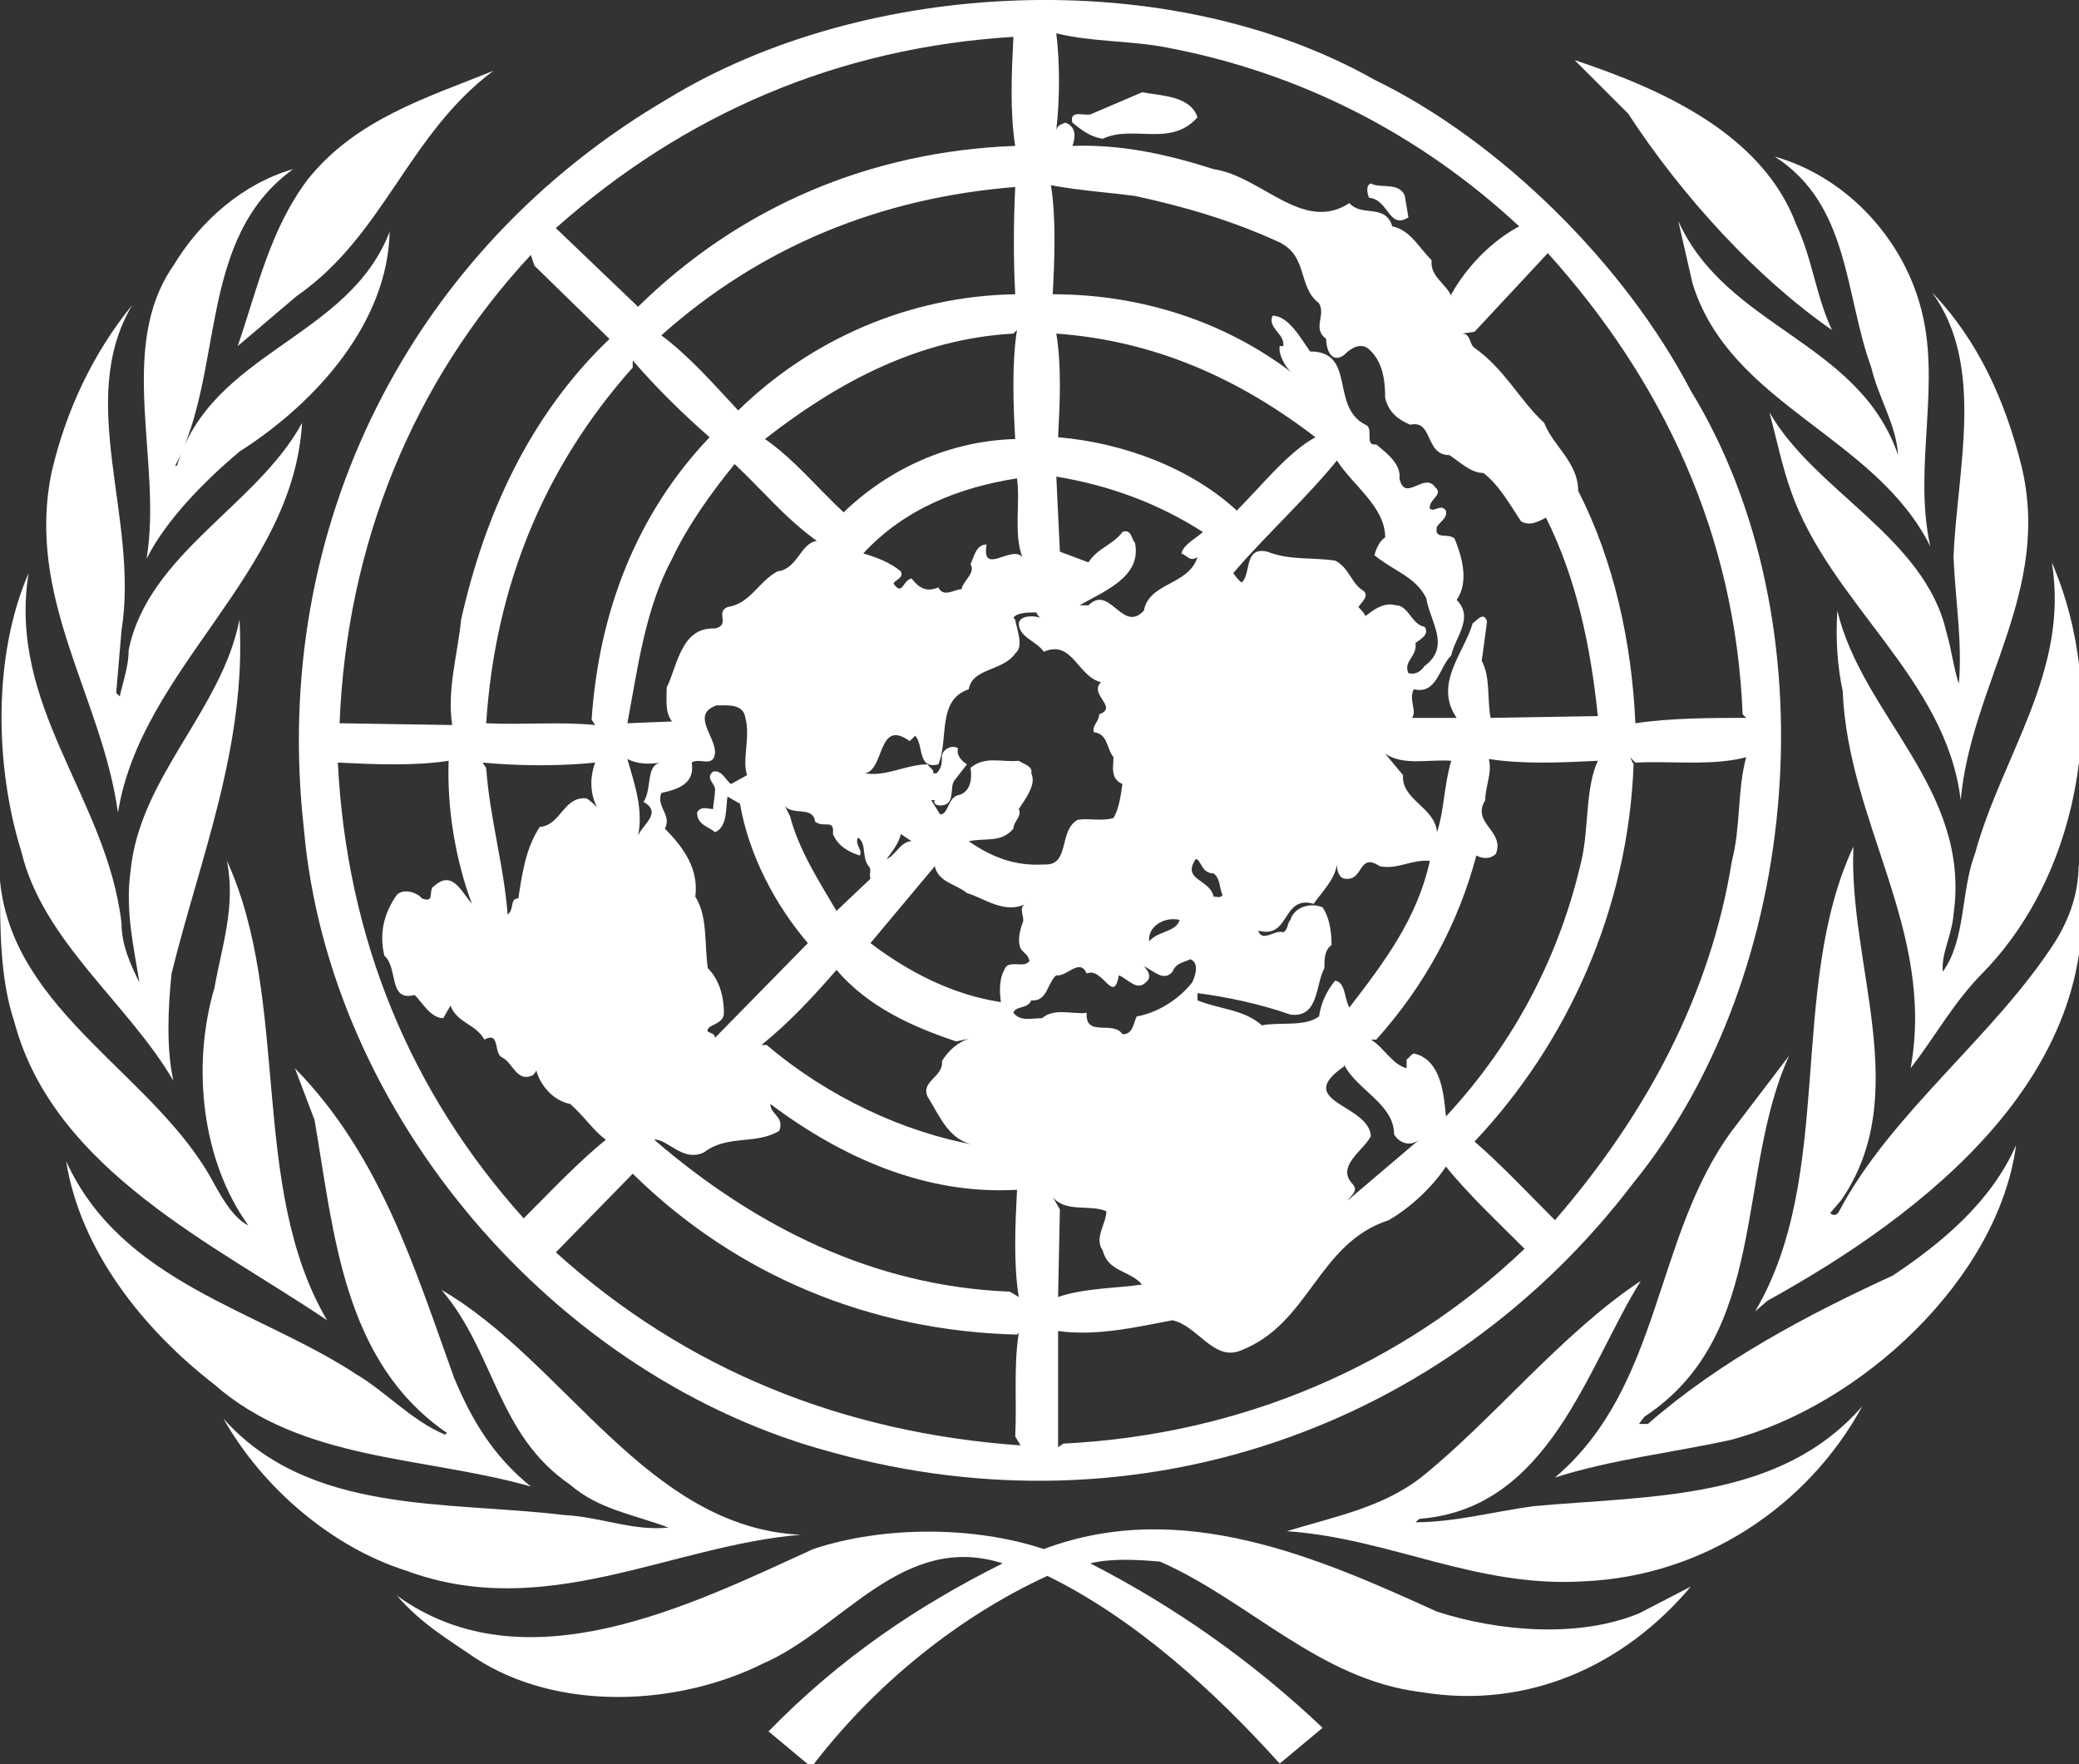
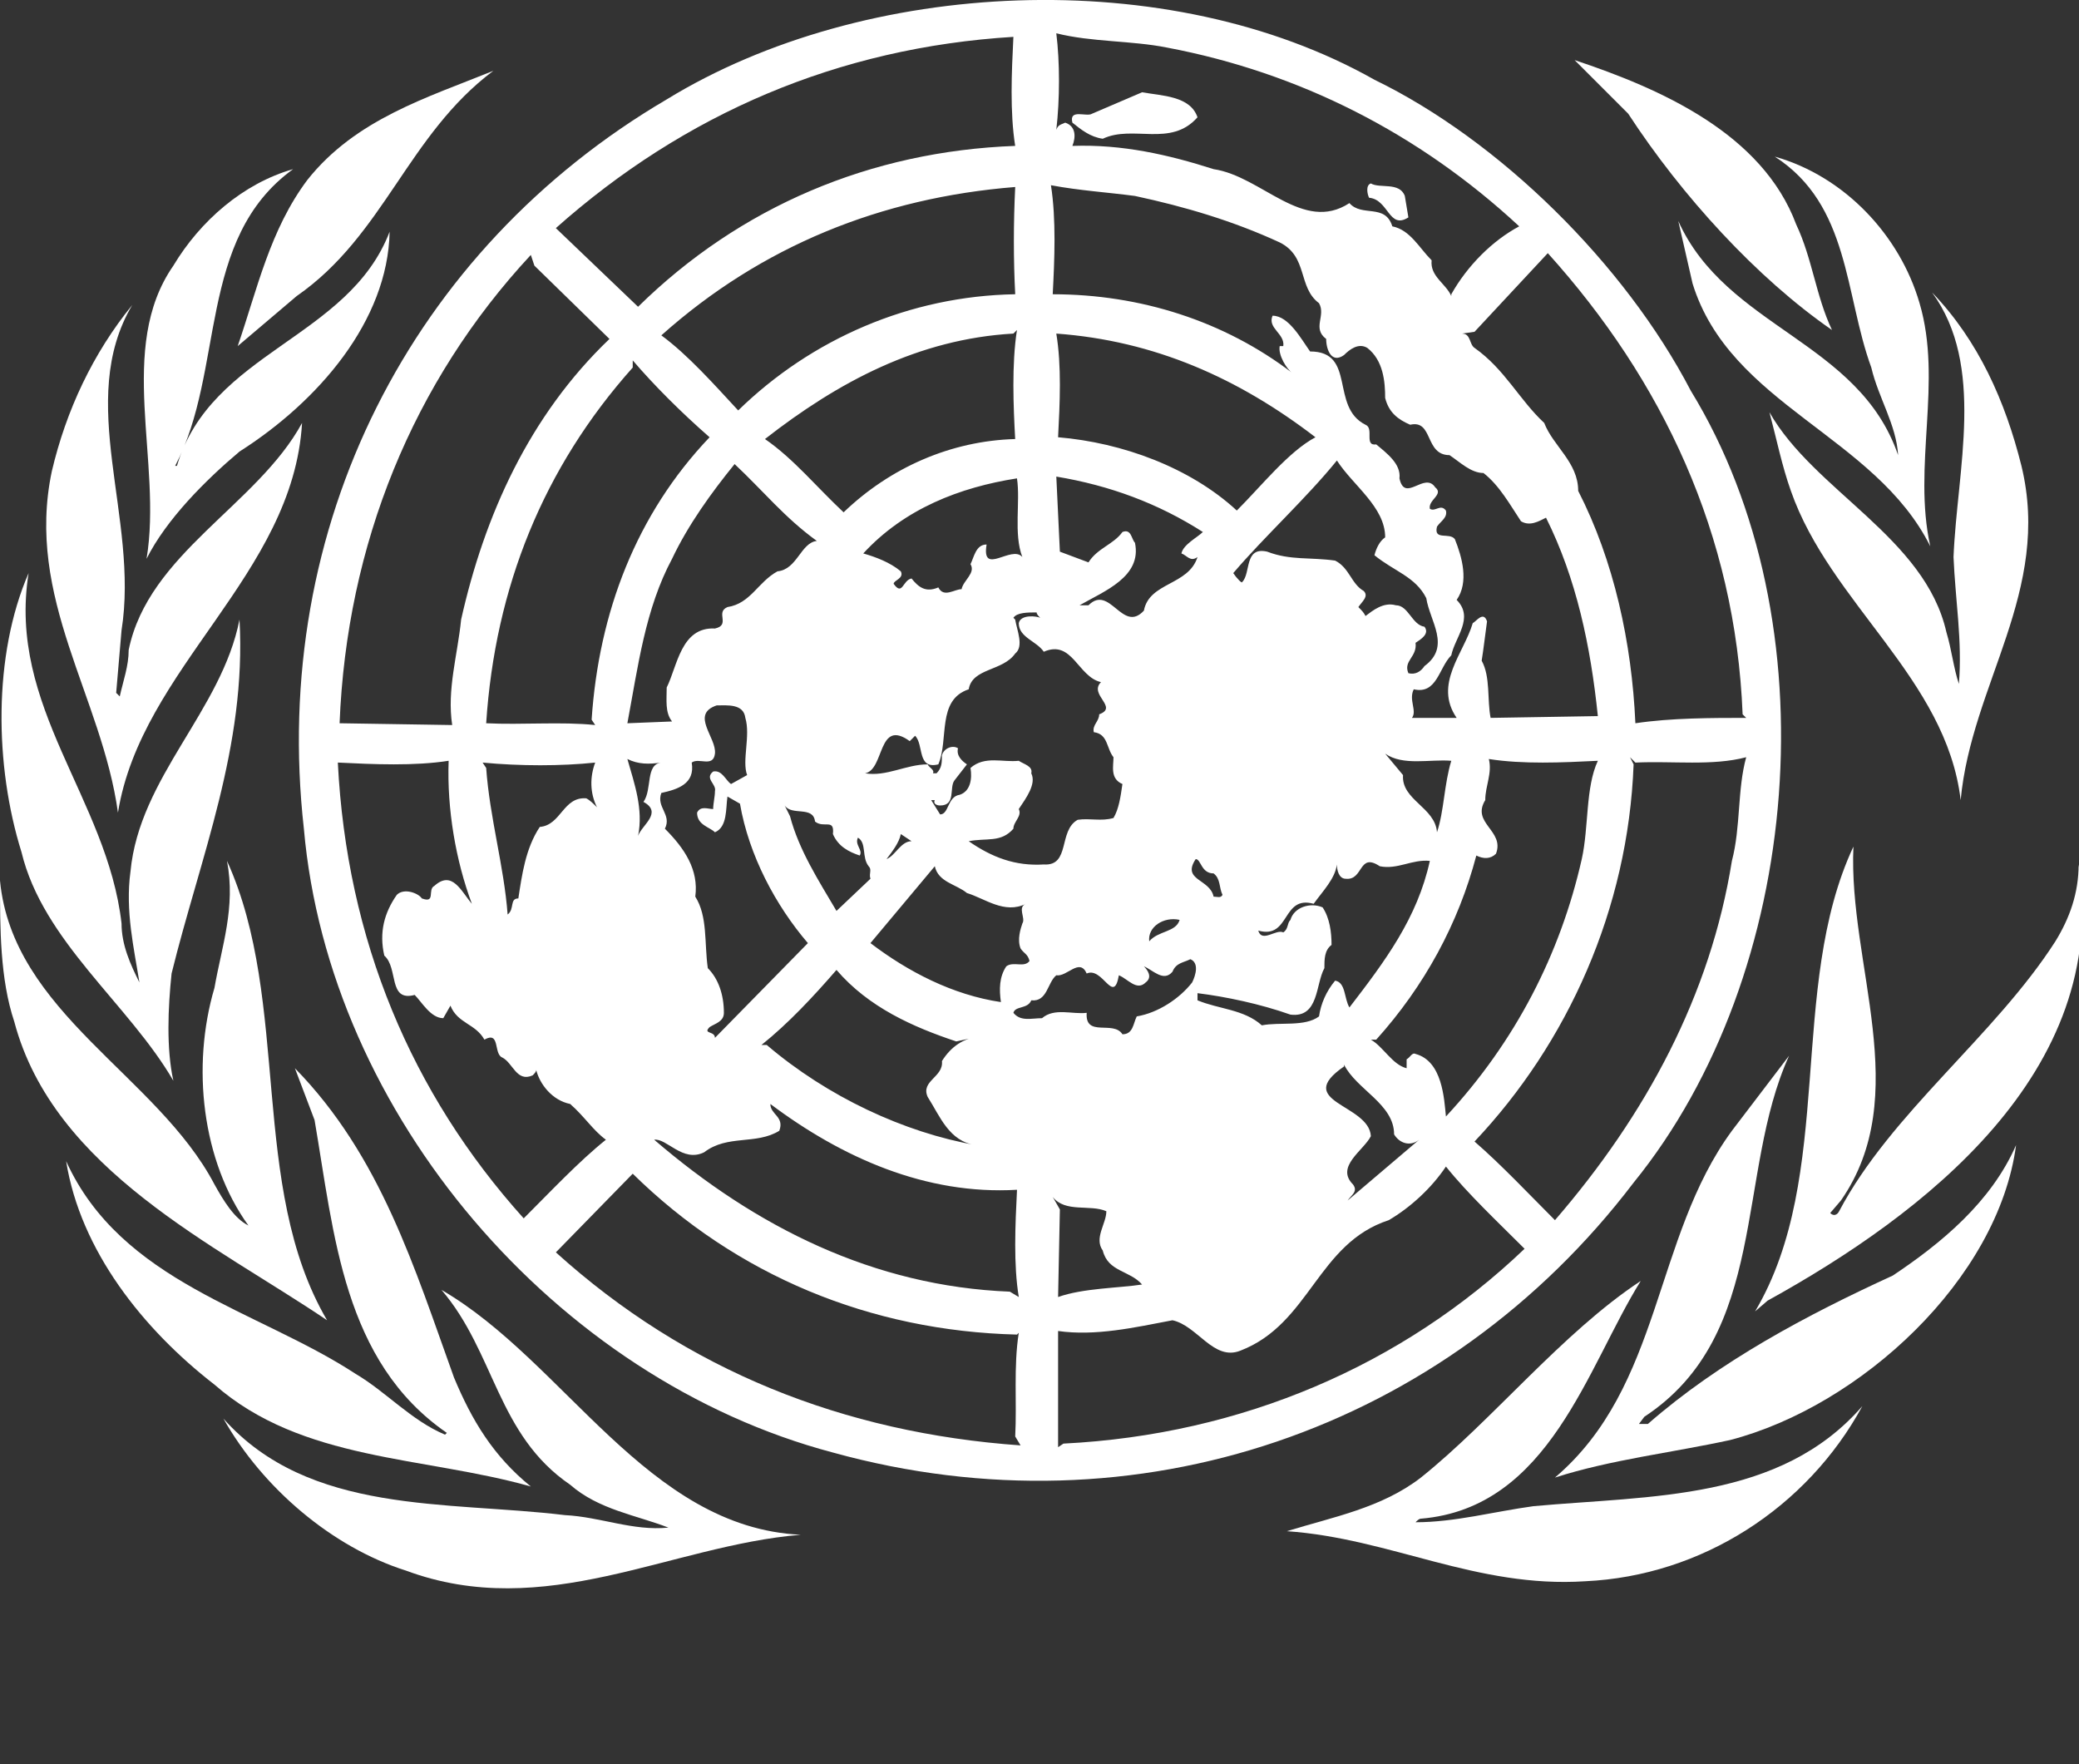
<svg xmlns="http://www.w3.org/2000/svg" height="26.157mm" viewBox="0 0 30.825 26.157" width="30.825mm">
  <rect x="0" y="0" width="30.825" height="26.157" fill="#333333" stroke="none" />
  <g fill="#fff" transform="matrix(.265 0 0 .265 0 -.01)">
-     <path d="m110.5 47.8c-.8 2.1-.5 4.8-1.8 6.6-.1-1 .5-2 .6-3.2 1-7-5.1-11.1-6.5-17-.1 1.6 0 3.1.3 4.5.3 7.4 5.2 13.4 3.8 21.1 1.4-1.8 2.4-3.7 4.1-5.4 5.6-5.8 7-15.5 3.8-22.9 1 6.1-2.8 10.8-4.3 16.3" />
    <path d="m109.3 31.2c.1 2.4.5 4.7.3 7.1-.3-.9-.4-1.9-.7-2.9-1.2-5.3-7.4-7.9-9.9-12.3.4 1.5.7 3 1.2 4.4 2.2 6.3 8.7 10.5 9.5 17.3.6-6.5 5.1-11.7 3.4-18.7-.9-3.6-2.4-7-5-9.7 3 4.1 1.4 9.9 1.2 14.8" />
    <path d="m25.4 77.1c-2.2-6.1-4.1-12.4-8.9-17.3l1.1 2.9c1.1 6.4 1.6 13.5 7.4 17.5l-.1.1c-1.9-.8-3.3-2.4-5-3.4-5.5-3.6-13.1-5.1-16.2-11.9.8 5 4.3 9.4 8.3 12.5 4.9 4.3 11.7 4 17.7 5.7-2.1-1.7-3.3-3.7-4.3-6.1" />
    <path d="m18.3 73.9c-4.4-7.5-2-17.8-5.6-25.7.5 2.6-.3 4.8-.7 7.1-1.3 4.4-.7 9.7 1.9 13.3-.8-.4-1.4-1.4-1.9-2.3-3.2-6.1-11.3-9.6-12-17 0 2.7 0 5.5.8 7.9 2.2 8.3 11.3 12.5 17.5 16.7" />
    <path d="m44.8 85.9c-8.6-.4-13.2-9.7-20.1-13.7 3 3.5 3.1 8.1 7.2 10.9 1.6 1.4 3.7 1.7 5.5 2.4-2 .2-3.8-.6-5.8-.7-6.6-.8-14.3 0-19.1-5.4 2.2 3.9 6.1 7.2 10.2 8.5 7.8 2.9 14.8-1.4 22.1-2" />
    <path d="m85.8 84.3c-2.2.3-4.4.9-6.6.9.1-.1.2-.2.3-.2 7.2-.6 9.3-8.5 12.3-13.3-4.4 2.9-8.3 7.8-12.3 11-2.2 1.7-4.9 2.2-7.5 3 5.8.4 10.6 3.2 16.7 2.8 6.5-.3 12.4-4.1 15.5-9.8-4.6 5.3-11.8 5-18.4 5.6" />
-     <path d="m80.4 90.2c-6.6-3-14.3-6.4-22-3.5-3.9-1.3-9-1.3-12.9 0-6.8 3.1-16.1 7.8-23.3 2.6 1.4 1.6 2.8 2.4 4.4 3.5 4.6 3 11.3 2.7 16.1.3 4.4-1.9 7.8-7.4 13.4-5.6-4.8 2.4-9.1 5.3-13.1 9.4l2.4 2c3.5-4.6 8.2-8.4 13.2-10.7 4.9 2.4 9.3 6.4 13 10.5l2.4-2c-3.9-3.7-8.3-6.8-13-9.2 1.2-.3 2.7-.2 3.9-.1 5 2.2 8.9 6.6 14.6 7.3 6 1 11.4-1.5 15.1-5.9l-2.9 1.5c-3.4 1.4-7.9 1-11.3-.1" />
    <path d="m105.9 71.4c-4.8 2.2-9.7 4.8-13.7 8.3h-.5l.3-.4c7-4.6 5.1-13.6 8.1-20.2l-3.2 4.2c-4.4 6-3.9 14.3-9.9 19.4 3.1-1 6.6-1.4 9.8-2.1 7.3-1.9 15-9 16-16.5-1.4 3.2-4.2 5.5-6.9 7.3" />
    <path d="m102.5 18.5c-.9-1.9-1.1-4-2-5.9-1.9-5.1-7.6-7.6-12.4-9.2l3 3c3 4.6 7.2 9.2 11.4 12.1" />
    <path d="m16.9 23.7c-2.5 4.6-8.6 7.3-9.7 12.7 0 .9-.3 1.7-.5 2.6l-.2-.2.3-3.5c1-6.3-2.6-12.8.6-18.2-2.2 2.7-3.7 5.9-4.5 9.3-1.5 7.1 2.8 12.6 3.7 19.1 1.3-8.1 9.8-13.3 10.3-21.8" />
    <path d="m115 52.7c-3.4 5.3-9.2 9.6-12.1 15.1-.1.2-.3.3-.5.1l.6-.7c4.1-5.9.4-13.2.7-19.8-3.7 7.9-1 18.4-5.5 26l.7-.6c8.7-4.8 19.2-12.8 17.4-24.4 0 1.6-.5 3-1.3 4.3" />
    <path d="m29.7 14.3.2.6 4.2 4.1c-4.5 4.3-7 9.9-8.3 15.7-.2 2-.8 3.9-.5 5.9l-6.3-.1c.4-10 4.1-19.1 10.7-26.2m27-12.2c-.1 2-.2 4.2.1 6.1-8.1.3-15.4 3.4-21.1 9l-4.6-4.4c7.2-6.4 15.8-10.1 25.6-10.7m.1 22.5c-3.6.1-7 1.6-9.6 4.1-1.5-1.4-2.8-3-4.4-4.1 4.1-3.2 8.6-5.6 13.9-5.9l.2-.2c-.3 1.9-.2 4.3-.1 6.1m-1.6 5.9c-.6 0-.7.7-.9 1.1.3.5-.4.9-.5 1.4-.4 0-1 .5-1.3-.1-.7.3-1.1 0-1.5-.5-.5.1-.5 1-1 .3 0-.2.6-.3.4-.7-.6-.5-1.4-.8-2.1-1 2.3-2.5 5.4-3.7 8.6-4.2.2 1.3-.2 3.1.3 4.4-.6-.7-2.3 1.1-2-.7m2.8 3.8c0 .1.1.2.2.3-.2-.1-1.1-.2-1.2.3 0 .8 1 1 1.4 1.6 1.6-.7 1.9 1.4 3.2 1.7-.7.7 1 1.4-.1 1.8 0 .4-.4.6-.3 1 .8.1.7.9 1.1 1.4 0 .5-.2 1.2.5 1.5-.1.7-.2 1.4-.5 1.9-.7.2-1.3 0-2 .1-1.1.6-.4 2.6-1.9 2.5-1.6.1-2.9-.4-4.2-1.3 1-.2 1.8.1 2.5-.7 0-.4.5-.7.3-1.1.4-.6 1-1.4.7-2 .1-.4-.4-.5-.7-.7-.9.1-1.9-.3-2.7.4.1.6 0 1.3-.6 1.5-.7.1-.6 1.1-1.1 1.1l-.5-.8h.2c-.1.2.1.3.3.3.9 0 .5-1 .8-1.4l.7-.9c-.3-.2-.6-.5-.5-.9-.3-.2-.8 0-.9.4 0 .4 0 .7-.3 1h-.2c.1-.2-.2-.3-.3-.5-1.2 0-2.3.7-3.5.5 1.1-.2.7-3.1 2.5-1.8l.3-.3c.5.5.1 1.9 1.3 1.6.6-1.4-.1-3.6 1.7-4.2.2-1.2 1.9-1 2.6-2 .5-.4.1-1.3 0-1.9l-.1-.1c.2-.3.8-.3 1.3-.3m5.5-23.3c2.8.6 5.5 1.4 8.1 2.6 1.6.8 1 2.5 2.2 3.4.4.7-.4 1.4.4 2 0 .6.3 1.4 1 .9.3-.3.8-.7 1.3-.4.9.7 1 1.9 1 2.8.2.8.7 1.2 1.4 1.5 1.3-.3.8 1.7 2.2 1.7.6.4 1.2 1 1.9 1 .9.7 1.5 1.8 2.1 2.7.5.3 1 0 1.4-.2 1.7 3.4 2.5 7.2 2.9 11.1l-6 .1c-.2-1 0-2.3-.5-3.2.1-.6.2-1.5.3-2.2-.2-.6-.6 0-.8.1-.5 1.7-2.2 3.4-.9 5.3h-2.5c.3-.4-.2-1 .1-1.6 1.3.3 1.4-1.2 2.1-1.9.2-1 1.3-2.1.3-3.1.7-1 .3-2.4-.1-3.4-.3-.4-1.2.1-1-.7.2-.3.6-.5.5-.9-.3-.4-.6.1-.9-.1-.1-.5.8-.8.3-1.2-.6-.9-1.7.9-2-.5.1-.8-.7-1.4-1.3-1.9-.7.1-.1-.9-.6-1.1-2-1-.5-4.1-3.1-4.1-.5-.7-1.2-2-2.1-2-.3.7.7 1 .6 1.7h-.2c-.1.5.4 1.3.7 1.5-3.8-2.9-8.5-4.4-13.4-4.4.1-1.9.2-4.2-.1-6.1 1.6.3 3.2.4 4.7.6m-4.4-9.1c2 .5 4.2.4 6.2.8 7.4 1.4 14.1 4.8 19.7 10-1.5.8-2.9 2.2-3.8 3.8v.1c-.3-.7-1.2-1.1-1.1-2-.7-.7-1.2-1.7-2.2-1.9-.4-1.3-1.7-.5-2.4-1.3-2.6 1.7-4.9-1.5-7.6-1.9-2.5-.8-5.1-1.4-7.9-1.3.2-.5.2-1.1-.4-1.3-.2.1-.4.1-.5.4.2-1.7.2-3.8 0-5.4m38.4 38.1.2.2c-1.9 0-4.2 0-6.2.3-.2-4.5-1.2-9.1-3.2-13 0-1.6-1.4-2.5-1.9-3.8-1.4-1.3-2.2-3-3.9-4.2-.3-.2-.2-.8-.7-.8l.7-.1 4.1-4.4c6.4 7.1 10.5 15.7 10.9 25.8m-.6 8.2c-1.2 7.5-4.8 14.2-9.9 20.1-1.4-1.4-3-3.1-4.5-4.4 5.2-5.5 8.6-13 8.9-21.1l-.2-.4.3.3c2.1-.1 4.3.2 6.2-.3-.5 1.8-.3 3.9-.8 5.8m-37.4 32.6-.3.2v-6.5c2.1.3 4.3-.2 6.4-.6 1.4.3 2.3 2.3 3.8 1.7 3.9-1.5 4.3-6 8.3-7.3 1.2-.7 2.4-1.8 3.2-3 1.2 1.5 2.9 3.1 4.4 4.6-6.8 6.5-15.8 10.4-25.8 10.9m2.4-13c0 .7-.7 1.5-.2 2.2.3 1.2 1.5 1.1 2.2 1.9-1.3.2-3.3.2-4.7.7l.1-4.9-.4-.7c.7.9 2.1.4 3 .8m4.1-16.3c-.2.7-1.2.6-1.7 1.2-.1-.8.8-1.4 1.7-1.2m3.2-22.9c-2.6-2.4-6.4-3.8-10-4.1.1-1.9.2-4-.1-5.8 5.5.4 10.2 2.5 14.5 5.8-1.5.8-3 2.7-4.4 4.1m11.2 18c-.1-1.4-2-1.8-1.9-3.2l-1-1.2c1 .7 2.5.3 3.7.4-.4 1.3-.4 2.8-.8 4m-13.5 1.5c.3 0 .3.8 1 .8.4.3.3.8.5 1.2-.1.2-.3.1-.5.1-.2-1-1.8-.9-1-2.1m5.3 8.7c1.6.2 1.4-1.7 1.9-2.6 0-.5 0-1 .4-1.3 0-.7-.1-1.5-.5-2.1-.7-.3-1.6 0-1.8.7-.2.2-.1.5-.4.7-.4-.2-1.2.6-1.4-.1 1.8.5 1.3-2 3.1-1.5.5-.7 1.2-1.4 1.3-2.2 0 .3.1.8.5.8 1 .1.7-1.5 1.9-.7 1 .2 1.8-.4 2.8-.3-.7 3.2-2.5 5.6-4.5 8.2-.3-.5-.2-1.4-.8-1.5-.5.6-.8 1.3-.9 2-.8.6-2.2.3-3.2.5-1-.9-2.4-.9-3.6-1.4v-.4c1.6.2 3.5.6 5.2 1.2m3.5 9.5c-1-1 .6-1.9 1-2.7-.1-1.8-4.4-1.9-1.5-3.9v-.1c.7 1.4 2.8 2.2 2.8 3.9.3.5.9.7 1.4.3l-4 3.4c.2-.3.6-.5.3-.9m7.4-21.5c0-.8.4-1.5.2-2.3 1.9.3 4.1.2 6.1.1-.7 1.5-.5 3.7-.9 5.5-1.2 5.3-3.7 10.2-7.6 14.4-.1-1-.2-3.1-1.7-3.5-.2-.1-.3.2-.5.3v.5c-.8-.2-1.3-1.2-2-1.6h.3c2.7-3 4.6-6.5 5.6-10.3.4.2.8.2 1.1-.1.5-1.3-1.4-1.7-.6-3m-3.3-11.3c.2 1.3 1.4 2.7-.1 3.8-.2.3-.5.5-.9.4-.3-.7.5-.9.4-1.7.3-.2.8-.5.5-.9-.7-.1-.9-1.2-1.6-1.2-.7-.2-1.3.3-1.7.6-.1-.2-.2-.3-.4-.5.2-.3.6-.6.3-.9-.7-.4-.8-1.3-1.6-1.7-1.4-.2-2.5 0-3.8-.5-1.3-.3-.9 1.2-1.4 1.7 0 .1-.3-.2-.5-.5 1.7-2 4.1-4.2 5.8-6.3.9 1.4 2.7 2.6 2.7 4.3-.3.2-.5.6-.6 1 1.1.9 2.3 1.2 2.9 2.4m-16.3-3.1c-.2-.2-.2-.8-.7-.6-.5.7-1.4.9-1.9 1.7l-1.6-.6-.2-4.2c3 .5 5.7 1.5 8.2 3.1-.3.3-1.1.7-1.2 1.2.3.1.5.5.9.2-.5 1.6-2.7 1.4-3 3-1.2 1.3-1.9-1.5-3.1-.3h-.5c1.4-.8 3.5-1.6 3.1-3.5m-6.8 26.3c.1-.4.8-.2 1-.7.9.1.9-1 1.4-1.4.6.1 1.3-1 1.7-.1.9-.4 1.5 1.8 1.8.1.5.2 1 .9 1.5.4.4-.3.1-.7-.1-.9.5.2 1.1.9 1.6.3.2-.5.6-.5 1-.7.5.2.3.9.1 1.3-.7.9-1.9 1.7-3.1 1.9-.2.4-.2 1-.8 1-.5-.8-2.1.2-2-1.2-.8.1-1.8-.3-2.5.3-.6 0-1.2.2-1.6-.3m-25.6 13.4 4.3-4.4c5.8 5.7 13.3 8.8 21.5 9l.1-.1c-.3 1.9-.1 3.9-.2 5.8l.3.5c-9.9-.7-18.7-4.2-26-10.8m2.2-27.4c-.3.8-.3 1.7.1 2.5-.2-.2-.4-.4-.6-.5-1.3-.1-1.4 1.5-2.6 1.6-.8 1.2-1 2.7-1.2 4-.5 0-.2.6-.6.9-.2-2.7-1-5.4-1.2-8.2l-.2-.3c2.1.2 4.4.2 6.3 0m6.4-18.2c-4.1 4.3-6.2 9.8-6.6 15.8l.2.3c-1.9-.2-4.1 0-6.1-.1.5-7.6 3.2-14.3 8.2-19.9v-.4c1.2 1.4 2.7 2.9 4.3 4.3m3.8 7.5c-1.1.6-1.5 1.8-2.8 2-.7.3.2 1-.7 1.2-1.9-.1-2.1 2.1-2.7 3.3 0 .7-.1 1.4.3 1.9l-2.5.1c.6-3.2 1-6.4 2.5-9.2.9-1.9 2.2-3.7 3.5-5.3 1.6 1.5 2.8 3 4.6 4.3-.9.1-1.1 1.6-2.2 1.7m8.4 29.4c.7 1.1 1.2 2.5 2.7 2.7-4-.7-8.3-2.7-11.7-5.6h-.3c1.5-1.2 2.9-2.7 4.2-4.2 1.8 2.1 4.3 3.2 6.7 4 .5-.1.9-.2 1.4-.3-1 .1-1.7.6-2.2 1.4.1.9-1.2 1.1-.8 2m-13.2-18.7c.4-.3 1.2.3 1.3-.5.1-.9-1.4-2.2.1-2.7.6 0 1.5-.1 1.6.7.3 1-.2 2.4.1 3.2l-.9.5c-.3-.2-.5-.8-1-.7-.5.4.2.7.1 1.1 0 .3-.1.7-.1 1-.3 0-.7-.2-.9.2 0 .7.7.8 1 1.1.7-.3.6-1.3.7-2l.7.4c.5 2.9 2 5.7 3.8 7.8l-5.2 5.3c0-.4-.7-.2-.3-.6.3-.2.8-.3.8-.8 0-1-.3-1.9-.9-2.5-.2-1.4 0-2.9-.7-4 .2-1.5-.6-2.7-1.7-3.8.4-.8-.5-1.2-.2-2 .9-.2 1.9-.5 1.7-1.7m-3 4.1c.3-1.5-.2-2.9-.6-4.3.6.3 1.2.3 1.9.2-.9.1-.5 1.5-1 2.2 1.1.6-.1 1.3-.3 1.9m21.3 25.8-.5-.3c-7.6-.3-14.2-3.6-19.9-8.5.7-.1 1.6 1.3 2.8.7 1.3-1 2.9-.4 4.2-1.2.3-.8-.5-.9-.5-1.5 4 3 8.7 5.1 13.8 4.8-.1 2-.2 4.2.1 6m-7.4-24.5c.3-.4.7-.9.8-1.4l.6.4c-.6 0-.9.8-1.4 1m2.7.4c.2.9 1.2 1 1.8 1.5 1 .3 2.1 1.2 3.3.6-.5.2 0 .8-.2 1.1-.1.3-.3.9-.1 1.4.2.3.4.3.5.7-.3.4-.9 0-1.3.3-.4.6-.4 1.3-.3 2-2.7-.4-5.2-1.7-7.3-3.3zm-4.2-.6c.2-.3-.3-.6-.1-1 .5.3.2 1.1.6 1.6.2.2 0 .4.1.7l-1.9 1.8c-1-1.7-2.1-3.4-2.6-5.3l-.3-.6c.4.6 1.6 0 1.7.9.5.4 1.1-.2 1 .7.3.7.9 1 1.5 1.2m8.7-31.4c-5.9.1-11.4 2.5-15.5 6.5-1.3-1.4-2.8-3.1-4.3-4.2 5.6-5 12.3-7.7 19.8-8.3-.1 2-.1 4.1 0 6m-37.9 26.2c2 .1 4.3.2 6.2-.1-.1 2.7.4 5.6 1.3 8-.6-.7-1.1-1.9-2.1-1-.4.2.1 1-.7.7-.2-.3-1-.6-1.4-.2-.7 1-1 2.1-.7 3.4.8.7.2 2.6 1.7 2.2.4.4.9 1.3 1.6 1.3l.4-.7c.4 1 1.4 1 1.9 1.9.9-.5.5.8 1 1 .6.3.8 1.4 1.7 1 .1-.1.2-.2.2-.3.2.8.9 1.7 1.9 1.9.8.7 1.3 1.5 2 2-1.5 1.2-3.1 2.9-4.6 4.4-6.3-7-9.9-15.6-10.4-25.5m-1.9 3.7c1.4 16 14.1 30.8 29.6 34.9 17 4.7 34.3-1.3 44.8-15.1 9.5-11.7 11.1-31.4 3.2-44.3-3.7-7.1-10.7-14-17.7-17.4-11.5-6.5-28.5-5.7-39.6 1.1-14.3 8.4-22.2 23.9-20.3 40.8" />
    <path d="m78.8 12.2-.2-1.2c-.3-.8-1.4-.4-1.9-.7-.3.1-.2.6-.1.8 1.1.1 1.1 1.8 2.2 1.1" />
    <path d="m61.7 7.8c1.7-.8 3.8.5 5.3-1.2-.4-1.2-2-1.2-3.1-1.4l-2.8 1.2c-.3.2-1.3-.3-1.1.5.5.4 1 .8 1.7.9" />
    <path d="m8.2 31.3c1.1-2.2 3.3-4.4 5.2-6 4.4-2.8 8.3-7.3 8.4-12.3-2.3 6-10 6.7-11.9 13.1h-.1c2.8-5.3 1.2-12.7 6.6-16.6-2.8.8-5.2 2.9-6.7 5.4-3.2 4.6-.6 11-1.5 16.4" />
    <path d="m16.6 16.6c4.9-3.4 6.2-9 11-12.6-3.7 1.5-7.7 2.7-10.4 6.1-2.1 2.8-2.8 6.1-3.9 9.3z" />
    <path d="m104.7 20.6c.4 1.7 1.4 3.2 1.5 4.9-2.2-6.4-9.6-7.1-12.3-13.1l.8 3.5c2.1 6.8 10.2 8.5 13.3 14.7-1-4.5.7-9.2-.6-13.6-1.1-3.8-4.2-7.1-8.1-8.2 4.2 2.7 3.9 7.7 5.4 11.8" />
    <path d="m9.7 60.5c-.4-1.8-.3-4.1-.1-6 1.6-6.5 4.2-12.7 3.8-19.8-1 5.1-5.6 8.8-6.1 14.1-.3 2.2.2 4.3.5 6.2-.5-1-1-2.1-1-3.3-.8-7-6.4-12.1-5.2-19.6-2 4.6-1.9 10.8-.4 15.6 1.2 5 6 8.5 8.5 12.8" />
  </g>
</svg>